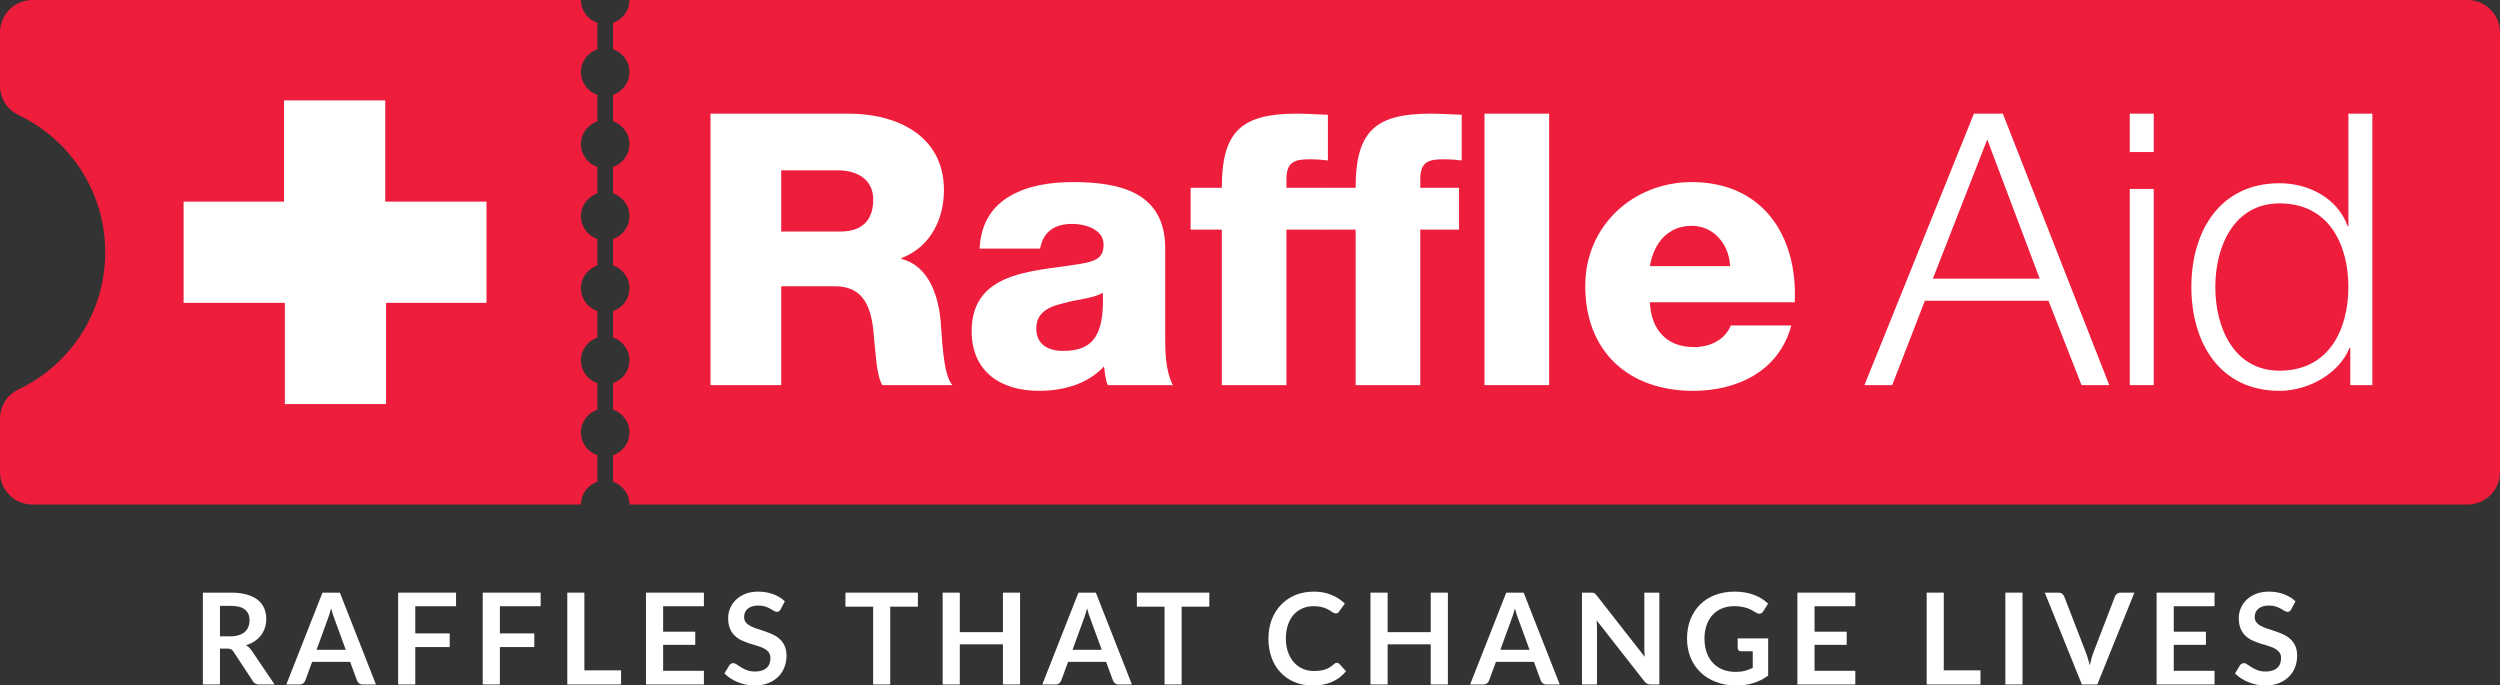
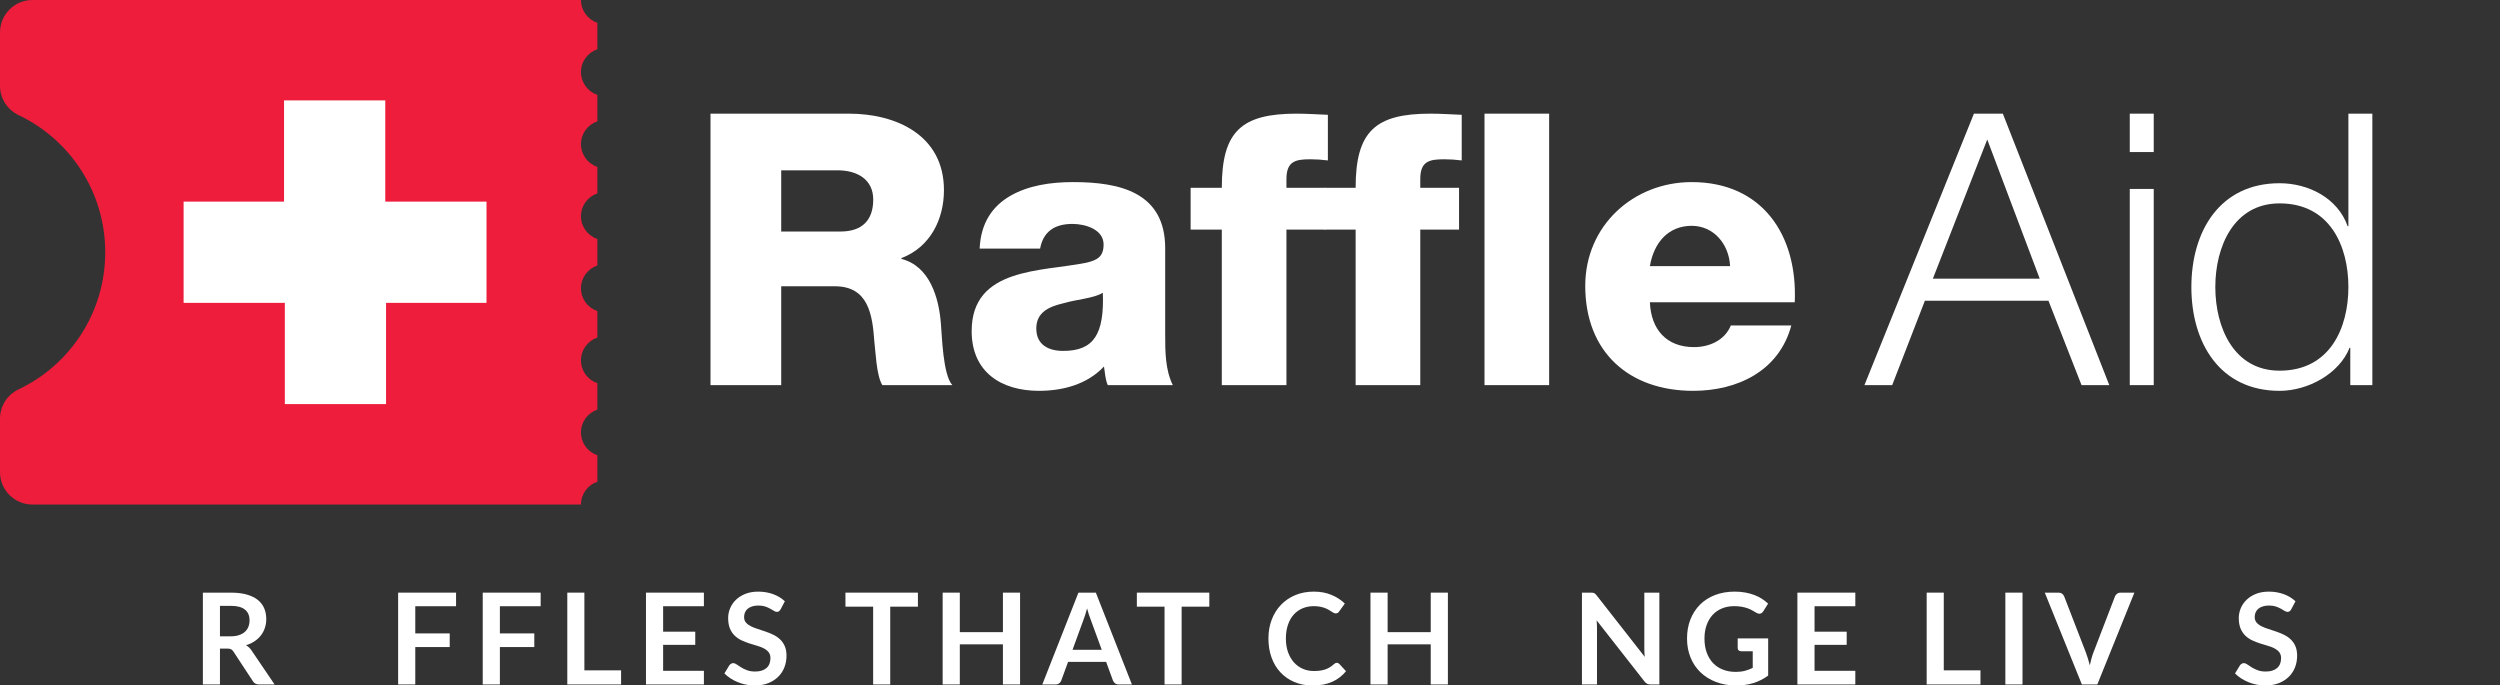
<svg xmlns="http://www.w3.org/2000/svg" id="Layer_1" viewBox="0 0 566.929 155.448">
  <rect x="0" y="0" width="566.929" height="155.448" fill="#333333" stroke="none" />
  <defs>
    <style>.cls-1{fill:#ed1d3b;}.cls-2{fill:#fff;}</style>
  </defs>
  <path class="cls-1" d="M131.75,16.342c0,2.401,1.547,4.428,3.717,5.175v5.993c-2.17.747-3.717,2.774-3.717,5.175s1.547,4.428,3.717,5.175v5.993c-2.17.747-3.717,2.774-3.717,5.175,0,2.418,1.547,4.428,3.717,5.175v5.993c-2.17.747-3.717,2.774-3.717,5.175,0,2.418,1.547,4.446,3.717,5.175v6.01c-2.17.729-3.717,2.756-3.717,5.157,0,2.418,1.547,4.446,3.717,5.175v6.01c-2.17.729-3.717,2.756-3.717,5.175,0,2.401,1.547,4.428,3.717,5.175v5.993c-2.17.747-3.717,2.756-3.717,5.175H7.348c-4.058,0-7.348-3.29-7.348-7.348v-12.138c0-2.839,1.641-5.412,4.206-6.629,11.628-5.517,19.658-17.363,19.658-31.091S15.833,31.617,4.205,26.097c-2.564-1.217-4.205-3.79-4.205-6.629V7.348C0,3.29,3.29,0,7.348,0h124.402c0,2.401,1.547,4.428,3.717,5.175v5.993c-2.17.747-3.717,2.756-3.717,5.175Z" />
-   <path class="cls-1" d="M566.929,7.348v99.716c0,4.058-3.29,7.348-7.348,7.348H142.739c0-2.418-1.565-4.428-3.716-5.175v-5.993c2.152-.747,3.716-2.774,3.716-5.175,0-2.418-1.565-4.446-3.716-5.175v-6.01c2.152-.729,3.716-2.756,3.716-5.175,0-2.401-1.565-4.428-3.716-5.157v-6.01c2.152-.729,3.716-2.756,3.716-5.175,0-2.401-1.565-4.428-3.716-5.175v-5.993c2.152-.747,3.716-2.756,3.716-5.175,0-2.401-1.565-4.428-3.716-5.175v-5.993c2.152-.747,3.716-2.774,3.716-5.175s-1.565-4.428-3.716-5.175v-5.993c2.152-.747,3.716-2.774,3.716-5.175,0-2.418-1.565-4.428-3.716-5.175v-5.993C141.174,4.428,142.739,2.401,142.739,0h416.842C563.639,0,566.929,3.29,566.929,7.348Z" />
  <polygon class="cls-2" points="87.549 45.723 87.37 45.723 87.37 22.767 64.414 22.767 64.414 45.723 41.636 45.723 41.636 68.68 64.593 68.68 64.593 91.636 87.549 91.636 87.549 68.68 110.327 68.68 110.327 45.723 87.549 45.723" />
  <path class="cls-2" d="M161.12,25.774h31.385c10.778,0,21.556,4.914,21.556,17.331,0,6.639-3.104,12.933-9.656,15.433v.173c6.466,1.638,8.536,8.88,8.966,14.744.259,2.672.431,11.467,2.587,13.881h-15.866c-1.379-2.156-1.552-8.019-1.81-9.829-.431-6.208-1.379-12.588-8.967-12.588h-12.157v22.417h-16.037V25.774ZM177.157,52.502h13.451c4.828,0,7.415-2.5,7.415-7.243,0-4.57-3.621-6.639-8.105-6.639h-12.761v13.881Z" />
  <path class="cls-2" d="M222.155,56.383c.259-5.864,2.932-9.657,6.984-11.985,4.052-2.328,9.053-3.105,14.227-3.105,10.605,0,20.866,2.329,20.866,15.003v19.572c0,3.794,0,7.933,1.725,11.468h-14.744c-.603-1.38-.603-2.759-.862-4.225-3.795,4.052-9.313,5.518-14.744,5.518-8.623,0-15.262-4.311-15.262-13.537,0-14.486,15.865-13.45,26.039-15.52,2.5-.603,3.879-1.379,3.879-4.138,0-3.363-4.052-4.656-7.07-4.656-4.225,0-6.639,1.897-7.329,5.605h-13.71ZM241.124,79.576c6.984,0,9.312-3.879,8.967-13.192-2.07,1.294-5.864,1.466-9.054,2.415-3.362.776-6.035,2.156-6.035,5.691,0,3.708,2.759,5.087,6.122,5.087Z" />
  <path class="cls-2" d="M277.07,52.071h-7.07v-9.484h7.07c0-12.848,4.484-16.813,16.986-16.813,2.328,0,4.742.172,7.07.259v10.346c-1.379-.173-2.672-.259-3.966-.259-3.362,0-5.431.431-5.431,4.484v1.983h8.795v9.484h-8.795v35.265h-14.658v-35.265Z" />
  <path class="cls-2" d="M307.418,52.071h-7.071v-9.484h7.071c0-12.848,4.484-16.813,16.987-16.813,2.327,0,4.741.172,7.07.259v10.346c-1.38-.173-2.674-.259-3.966-.259-3.363,0-5.432.431-5.432,4.484v1.983h8.793v9.484h-8.793v35.265h-14.658v-35.265Z" />
  <path class="cls-2" d="M336.643,25.774h14.657v61.562h-14.657V25.774Z" />
  <path class="cls-2" d="M374.146,68.54c.258,6.208,3.793,10.175,10.002,10.175,3.535,0,6.984-1.553,8.362-4.915h13.711c-2.76,10.346-12.245,14.83-22.247,14.83-14.571,0-24.485-8.795-24.485-23.797,0-13.709,10.948-23.539,24.142-23.539,16.037,0,24.056,12.072,23.365,27.247h-32.85ZM392.338,60.348c-.26-5.087-3.795-9.139-8.708-9.139-5.175,0-8.536,3.621-9.485,9.139h18.192Z" />
  <path class="cls-2" d="M447.631,25.774h6.553l24.142,61.562h-6.293l-7.501-19.141h-28.023l-7.416,19.141h-6.293l24.831-61.562ZM438.32,63.194h24.228l-11.899-31.558-12.329,31.558Z" />
  <path class="cls-2" d="M482.972,25.774h5.432v8.708h-5.432v-8.708ZM482.972,42.846h5.432v44.49h-5.432v-44.49Z" />
  <path class="cls-2" d="M537.981,87.336h-5.001v-8.45h-.172c-2.329,5.864-9.399,9.743-15.866,9.743-13.537,0-20.002-10.864-20.002-23.539,0-12.674,6.465-23.539,20.002-23.539,6.553,0,13.194,3.363,15.434,9.743h.174v-25.521h5.43v61.562ZM516.942,84.06c11.468,0,15.608-9.743,15.608-18.969,0-9.225-4.14-18.968-15.608-18.968-10.345,0-14.571,9.743-14.571,18.968,0,9.226,4.226,18.969,14.571,18.969Z" />
  <path class="cls-2" d="M62.266,155.216h-3.501c-.663,0-1.144-.257-1.44-.777l-4.378-6.665c-.162-.251-.342-.428-.538-.538-.199-.104-.489-.159-.871-.159h-1.657v8.139h-3.874v-20.822h6.351c1.413,0,2.623.147,3.638.44,1.012.294,1.841.703,2.489,1.229.648.526,1.125,1.162,1.434,1.896.306.734.462,1.541.462,2.422,0,.703-.104,1.364-.312,1.987-.205.63-.501,1.192-.893,1.7-.388.514-.868.96-1.44,1.339-.569.385-1.22.691-1.951.911.251.141.48.312.691.508s.404.434.578.697l5.213,7.693ZM52.298,144.3c.731,0,1.367-.092,1.908-.275.544-.183.991-.434,1.342-.752.349-.324.612-.703.783-1.15.174-.44.26-.923.26-1.449,0-1.058-.349-1.871-1.043-2.434-.697-.569-1.761-.85-3.192-.85h-2.477v6.91h2.419Z" />
-   <path class="cls-2" d="M85.25,155.216h-2.996c-.336,0-.608-.086-.819-.251-.211-.171-.37-.379-.477-.63l-1.553-4.244h-8.628l-1.553,4.244c-.076.22-.226.422-.446.605-.223.183-.495.275-.822.275h-3.024l8.194-20.822h3.947l8.179,20.822ZM78.41,147.352l-2.535-6.922c-.125-.312-.257-.673-.391-1.095-.135-.428-.266-.881-.401-1.37-.125.489-.257.948-.391,1.376s-.263.795-.388,1.113l-2.519,6.898h6.626Z" />
  <path class="cls-2" d="M94.175,137.476v6.164h7.806v3.094h-7.806v8.482h-3.889v-20.822h13.135v3.082h-9.246Z" />
  <path class="cls-2" d="M113.358,137.476v6.164h7.806v3.094h-7.806v8.482h-3.889v-20.822h13.135v3.082h-9.246Z" />
  <path class="cls-2" d="M140.845,152.017v3.198h-12.197v-20.822h3.874v17.624h8.323Z" />
  <path class="cls-2" d="M150.378,137.476v5.773h7.286v2.984h-7.286v5.889h9.246v3.094h-13.135v-20.822h13.135v3.082h-9.246Z" />
  <path class="cls-2" d="M177.019,138.179c-.116.202-.238.349-.367.44-.131.092-.29.135-.483.135-.202,0-.419-.073-.654-.22s-.517-.318-.844-.495c-.327-.183-.706-.349-1.144-.501-.437-.147-.954-.22-1.55-.22-.535,0-1.006.061-1.41.196-.404.128-.743.306-1.015.538-.275.232-.477.508-.612.826-.135.324-.202.679-.202,1.058,0,.495.135.899.41,1.229.272.324.636.605,1.085.832.453.232.966.44,1.541.618.578.183,1.168.379,1.773.587s1.196.446,1.77.722c.575.269,1.088.618,1.541,1.033.453.416.813.929,1.088,1.535.272.605.41,1.339.41,2.201,0,.942-.162,1.822-.483,2.642-.321.826-.792,1.541-1.413,2.146-.618.612-1.373,1.088-2.266,1.443-.893.349-1.917.526-3.067.526-.663,0-1.318-.067-1.96-.196-.642-.128-1.26-.318-1.85-.556-.59-.238-1.147-.526-1.663-.862-.52-.336-.978-.709-1.382-1.125l1.137-1.859c.095-.128.22-.245.373-.336s.318-.135.489-.135c.242,0,.501.098.78.294s.608.416.994.654c.382.238.832.459,1.345.654.514.202,1.131.3,1.85.3,1.104,0,1.96-.263,2.565-.789.602-.52.905-1.272.905-2.25,0-.55-.138-.997-.41-1.339-.272-.349-.636-.636-1.088-.874-.449-.232-.963-.434-1.541-.593-.575-.165-1.159-.342-1.755-.538-.596-.19-1.18-.422-1.758-.691-.575-.269-1.088-.618-1.541-1.052-.449-.428-.813-.972-1.085-1.614-.275-.648-.41-1.449-.41-2.403,0-.758.15-1.492.453-2.214.303-.722.74-1.358,1.318-1.914.575-.556,1.287-1.003,2.131-1.339s1.813-.508,2.908-.508c1.229,0,2.363.196,3.4.575,1.037.385,1.92.923,2.648,1.614l-.963,1.828Z" />
  <path class="cls-2" d="M208.154,137.574h-6.277v17.642h-3.874v-17.642h-6.28v-3.18h16.431v3.18Z" />
  <path class="cls-2" d="M231.321,134.394v20.822h-3.886v-9.099h-9.778v9.099h-3.889v-20.822h3.889v8.959h9.778v-8.959h3.886Z" />
  <path class="cls-2" d="M256.683,155.216h-2.996c-.336,0-.608-.086-.819-.251-.211-.171-.37-.379-.477-.63l-1.553-4.244h-8.628l-1.553,4.244c-.076.22-.226.422-.446.605-.223.183-.495.275-.822.275h-3.024l8.194-20.822h3.947l8.179,20.822ZM249.844,147.352l-2.535-6.922c-.125-.312-.257-.673-.391-1.095-.135-.428-.266-.881-.401-1.37-.125.489-.257.948-.391,1.376s-.263.795-.388,1.113l-2.519,6.898h6.626Z" />
  <path class="cls-2" d="M274.237,137.574h-6.277v17.642h-3.874v-17.642h-6.28v-3.18h16.431v3.18Z" />
  <path class="cls-2" d="M303.158,150.305c.208,0,.391.08.55.245l1.529,1.657c-.844,1.046-1.883,1.847-3.119,2.403-1.235.556-2.715.838-4.44.838-1.541,0-2.935-.263-4.17-.795-1.235-.526-2.287-1.26-3.155-2.201-.881-.942-1.547-2.067-2.012-3.369-.465-1.309-.697-2.733-.697-4.281,0-1.559.248-2.996.749-4.299.498-1.296,1.202-2.422,2.107-3.357.905-.942,1.994-1.676,3.253-2.201,1.247-.52,2.642-.783,4.17-.783,1.517,0,2.862.251,4.036.752,1.186.495,2.177,1.15,3.009,1.957l-1.296,1.798c-.073.116-.171.22-.294.306s-.294.128-.501.128c-.147,0-.294-.043-.44-.122-.159-.08-.33-.183-.514-.306-.171-.116-.391-.251-.624-.391-.245-.147-.526-.275-.844-.397-.318-.122-.685-.22-1.101-.306-.416-.08-.893-.122-1.443-.122-.929,0-1.786.171-2.556.501s-1.443.807-1.994,1.437c-.563.63-.991,1.4-1.296,2.305s-.465,1.938-.465,3.1c0,1.174.171,2.214.501,3.125.33.917.783,1.682,1.345,2.305s1.235,1.101,2.006,1.437c.758.33,1.59.495,2.47.495.526,0,1.003-.031,1.431-.086.428-.061.819-.153,1.186-.275.355-.122.697-.287,1.015-.483.33-.196.648-.44.966-.728.098-.086.196-.153.294-.208.11-.055.22-.08.342-.08Z" />
  <path class="cls-2" d="M328.34,134.394v20.822h-3.889v-9.099h-9.778v9.099h-3.889v-20.822h3.889v8.959h9.778v-8.959h3.889Z" />
-   <path class="cls-2" d="M353.7,155.216h-2.996c-.336,0-.612-.086-.819-.251-.214-.171-.373-.379-.477-.63l-1.553-4.244h-8.628l-1.553,4.244c-.08.22-.226.422-.446.605s-.495.275-.819.275h-3.027l8.194-20.822h3.944l8.182,20.822ZM346.857,147.352l-2.532-6.922c-.128-.312-.257-.673-.391-1.095-.135-.428-.269-.881-.404-1.37-.122.489-.251.948-.385,1.376-.135.428-.263.795-.391,1.113l-2.519,6.898h6.623Z" />
  <path class="cls-2" d="M376.295,134.394v20.822h-1.987c-.306,0-.563-.049-.77-.153-.208-.098-.41-.269-.599-.508l-10.873-13.881c.061.63.086,1.217.086,1.755v12.787h-3.412v-20.822h2.03c.165,0,.306.006.428.018.116.018.226.043.312.086.092.049.183.11.269.19s.183.19.287.324l10.915,13.942c-.031-.336-.055-.667-.073-.997-.018-.324-.024-.63-.024-.905v-12.658h3.412Z" />
  <path class="cls-2" d="M400.969,144.777v8.421c-1.058.777-2.183,1.345-3.376,1.706-1.199.361-2.477.544-3.84.544-1.7,0-3.235-.263-4.611-.795-1.382-.526-2.556-1.26-3.528-2.201-.978-.942-1.731-2.067-2.256-3.369-.526-1.309-.789-2.733-.789-4.281,0-1.559.251-2.996.758-4.305.514-1.303,1.235-2.428,2.171-3.369.936-.942,2.073-1.669,3.406-2.189,1.333-.514,2.831-.777,4.488-.777.85,0,1.639.067,2.373.202.734.135,1.413.318,2.042.556.63.232,1.205.52,1.724.856.514.336.991.703,1.425,1.107l-1.113,1.761c-.171.275-.397.446-.673.508-.281.061-.581-.006-.911-.208-.312-.183-.63-.367-.948-.55-.318-.177-.667-.336-1.058-.471-.391-.135-.826-.245-1.309-.33-.489-.092-1.046-.135-1.682-.135-1.027,0-1.957.177-2.782.52-.832.349-1.541.844-2.128,1.486-.581.642-1.033,1.413-1.351,2.318-.318.899-.477,1.908-.477,3.021,0,1.192.171,2.256.514,3.192.342.936.819,1.731,1.437,2.379.624.648,1.37,1.137,2.238,1.48.874.342,1.853.514,2.929.514.764,0,1.449-.086,2.055-.245.605-.165,1.199-.385,1.773-.667v-3.773h-2.623c-.251,0-.44-.067-.581-.208-.141-.135-.208-.306-.208-.508v-2.189h6.91Z" />
  <path class="cls-2" d="M411.487,137.476v5.773h7.289v2.984h-7.289v5.889h9.246v3.094h-13.135v-20.822h13.135v3.082h-9.246Z" />
  <path class="cls-2" d="M449.114,152.017v3.198h-12.2v-20.822h3.877v17.624h8.323Z" />
  <path class="cls-2" d="M458.647,155.216h-3.889v-20.822h3.889v20.822Z" />
  <path class="cls-2" d="M484.019,134.394l-8.408,20.822h-3.504l-8.408-20.822h3.113c.336,0,.605.08.819.245.208.165.367.373.477.63l4.91,12.701c.159.416.318.868.465,1.364.153.495.294,1.009.428,1.547.116-.538.238-1.052.373-1.547s.281-.948.446-1.364l4.88-12.701c.08-.22.232-.422.453-.599.226-.183.501-.275.832-.275h3.125Z" />
-   <path class="cls-2" d="M492.947,137.476v5.773h7.289v2.984h-7.289v5.889h9.246v3.094h-13.135v-20.822h13.135v3.082h-9.246Z" />
  <path class="cls-2" d="M519.584,138.179c-.11.202-.232.349-.367.44-.128.092-.287.135-.483.135-.202,0-.416-.073-.654-.22-.232-.147-.514-.318-.838-.495-.33-.183-.709-.349-1.15-.501-.434-.147-.948-.22-1.547-.22-.538,0-1.009.061-1.413.196-.404.128-.74.306-1.015.538-.269.232-.477.508-.612.826-.135.324-.202.679-.202,1.058,0,.495.141.899.41,1.229.275.324.636.605,1.088.832.453.232.966.44,1.541.618.575.183,1.168.379,1.773.587.605.208,1.192.446,1.773.722.575.269,1.088.618,1.535,1.033.453.416.819.929,1.088,1.535.275.605.41,1.339.41,2.201,0,.942-.159,1.822-.477,2.642-.324.826-.795,1.541-1.413,2.146-.624.612-1.376,1.088-2.269,1.443-.893.349-1.914.526-3.07.526-.66,0-1.315-.067-1.957-.196s-1.26-.318-1.853-.556c-.587-.238-1.144-.526-1.663-.862-.514-.336-.978-.709-1.382-1.125l1.137-1.859c.098-.128.22-.245.379-.336.153-.092.312-.135.489-.135.238,0,.495.098.777.294.275.196.605.416.991.654.385.238.832.459,1.345.654.514.202,1.131.3,1.853.3,1.107,0,1.957-.263,2.562-.789.605-.52.911-1.272.911-2.25,0-.55-.141-.997-.41-1.339-.275-.349-.642-.636-1.088-.874-.453-.232-.966-.434-1.541-.593-.575-.165-1.162-.342-1.761-.538-.593-.19-1.18-.422-1.755-.691s-1.088-.618-1.541-1.052c-.453-.428-.813-.972-1.088-1.614-.269-.648-.41-1.449-.41-2.403,0-.758.153-1.492.453-2.214.306-.722.746-1.358,1.321-1.914.575-.556,1.284-1.003,2.128-1.339.85-.336,1.816-.508,2.911-.508,1.229,0,2.36.196,3.4.575,1.033.385,1.92.923,2.648,1.614l-.966,1.828Z" />
</svg>